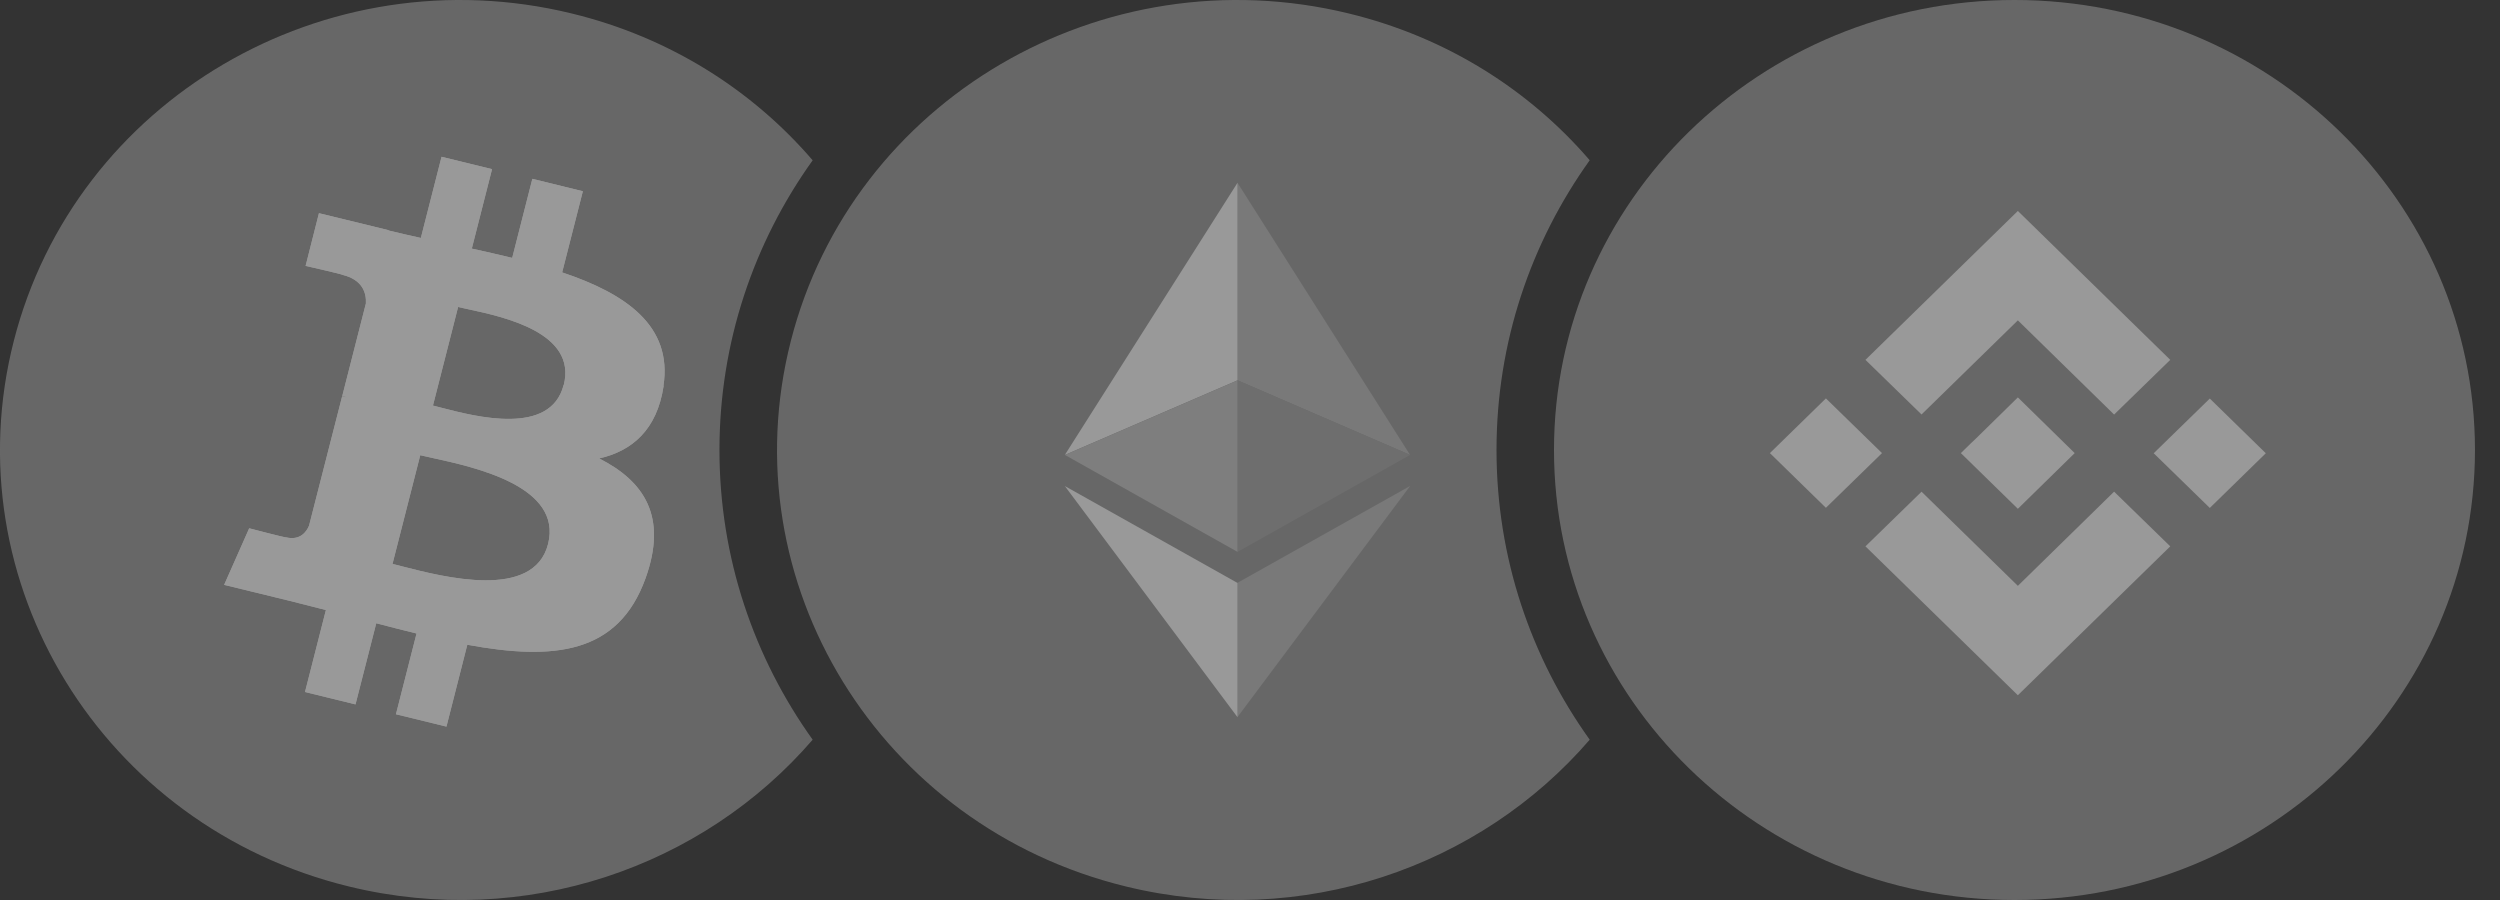
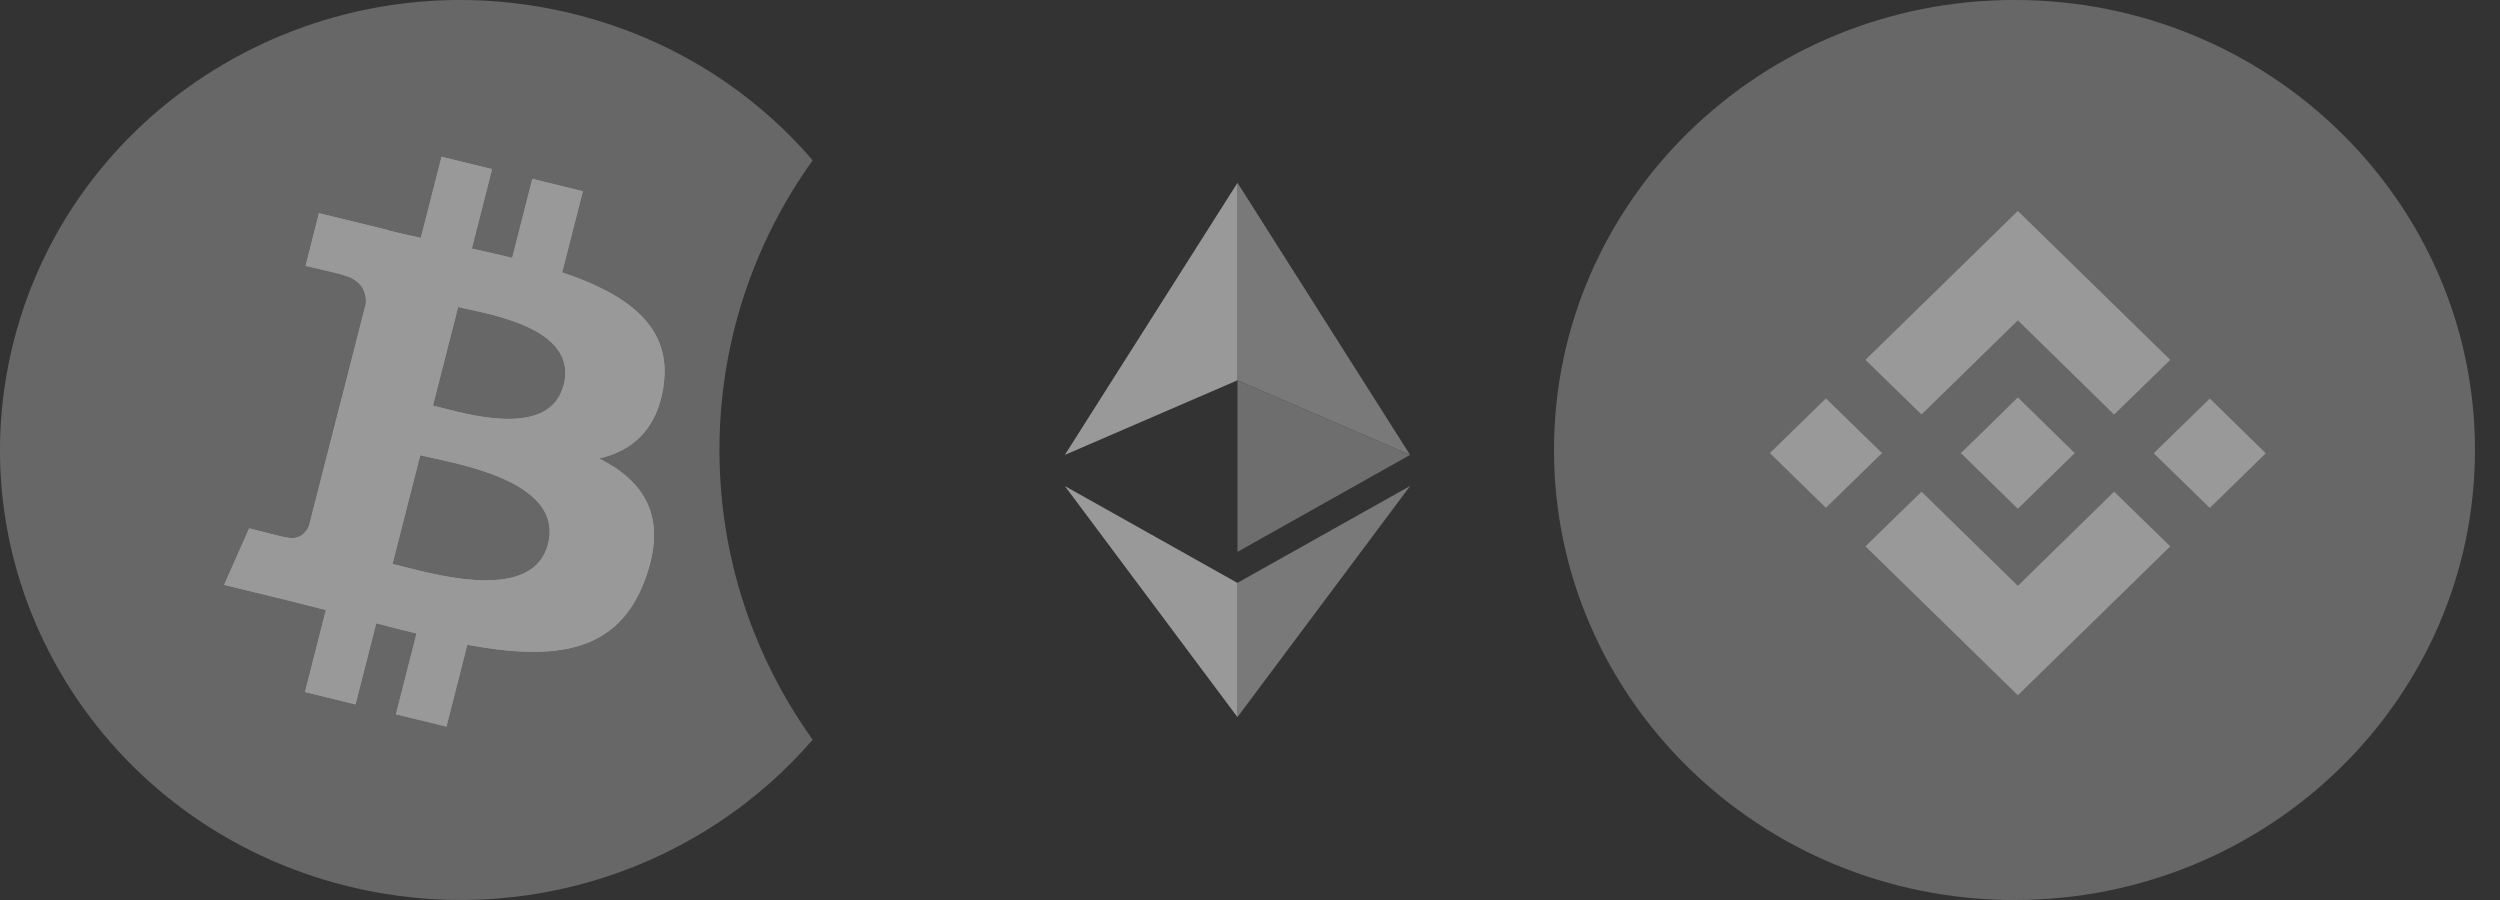
<svg xmlns="http://www.w3.org/2000/svg" width="50" height="18" viewBox="0 0 50 18" fill="none">
  <rect x="0" y="0" width="50" height="18" fill="#333333" stroke="none" />
  <g opacity="0.5">
-     <path fill-rule="evenodd" clip-rule="evenodd" d="M15.816 6.823C17.045 2.002 22.044 -0.934 26.977 0.27C28.935 0.746 30.588 1.803 31.794 3.205C30.619 4.847 29.93 6.845 29.93 9C29.93 11.155 30.619 13.153 31.794 14.794C29.601 17.337 26.045 18.59 22.521 17.73C17.589 16.529 14.587 11.643 15.816 6.823Z" fill="#9C9C9C" />
    <path d="M24.75 3.656V7.606L28.201 9.098L24.75 3.656Z" fill="#BFBFBF" />
    <path d="M24.75 3.656L21.297 9.098L24.75 7.606V3.656Z" fill="white" />
    <path d="M24.75 11.659V14.341L28.203 9.719L24.75 11.656V11.659Z" fill="#BFBFBF" />
    <path d="M24.75 14.344V11.659L21.297 9.721L24.75 14.344Z" fill="white" />
    <path d="M24.75 11.037L28.201 9.098L24.75 7.606V11.037Z" fill="#AAAAAA" />
-     <path d="M21.297 9.098L24.75 11.037V7.608L21.297 9.1V9.098Z" fill="#CACACA" />
    <path d="M0.275 6.823C1.504 2.002 6.503 -0.934 11.436 0.27C13.394 0.746 15.047 1.803 16.253 3.206C15.078 4.847 14.389 6.845 14.389 9C14.389 11.155 15.079 13.153 16.253 14.794C14.061 17.337 10.504 18.59 6.981 17.73C2.048 16.529 -0.954 11.644 0.275 6.823Z" fill="#9C9C9C" />
    <path d="M13.269 7.717C13.453 6.519 12.521 5.875 11.243 5.448L11.657 3.825L10.647 3.577L10.244 5.158C9.98 5.093 9.706 5.032 9.436 4.972L9.841 3.383L8.831 3.136L8.417 4.759C8.195 4.711 7.979 4.66 7.772 4.61V4.604L6.379 4.264L6.112 5.318C6.112 5.318 6.86 5.487 6.846 5.496C7.254 5.594 7.329 5.861 7.318 6.069L6.846 7.917C6.874 7.923 6.909 7.934 6.949 7.951C6.915 7.942 6.88 7.934 6.843 7.926L6.181 10.513C6.132 10.634 6.002 10.817 5.717 10.746C5.726 10.761 4.984 10.566 4.984 10.566L4.483 11.697L5.798 12.018C5.943 12.053 6.086 12.09 6.228 12.127C6.325 12.152 6.421 12.177 6.518 12.201L6.1 13.84L7.11 14.088L7.525 12.465C7.801 12.538 8.069 12.606 8.331 12.67L7.919 14.285L8.929 14.532L9.346 12.895C11.07 13.213 12.365 13.086 12.912 11.562C13.352 10.336 12.889 9.627 11.983 9.169C12.642 9.02 13.14 8.595 13.272 7.72L13.269 7.717ZM10.961 10.882C10.673 12.006 8.874 11.541 8.049 11.329C7.974 11.309 7.907 11.292 7.85 11.278L8.405 9.104C8.473 9.12 8.555 9.138 8.649 9.159C9.5 9.345 11.254 9.728 10.961 10.882ZM11.272 7.701C11.011 8.722 9.518 8.334 8.829 8.155C8.764 8.138 8.707 8.123 8.659 8.111L9.162 6.14C9.219 6.153 9.288 6.168 9.366 6.185C10.076 6.338 11.542 6.654 11.275 7.701H11.272Z" fill="white" />
    <path fill-rule="evenodd" clip-rule="evenodd" d="M13.269 7.717C13.453 6.519 12.521 5.875 11.243 5.448L11.657 3.825L10.647 3.577L10.244 5.158C9.98 5.093 9.706 5.032 9.436 4.972L9.841 3.383L8.831 3.136L8.417 4.759C8.195 4.711 7.979 4.66 7.772 4.61V4.604L6.379 4.264L6.112 5.318C6.112 5.318 6.86 5.487 6.846 5.496C7.254 5.594 7.329 5.861 7.318 6.069L6.846 7.917C6.874 7.923 6.909 7.934 6.949 7.951C6.915 7.942 6.88 7.934 6.843 7.926L6.181 10.513C6.132 10.634 6.002 10.817 5.717 10.746C5.726 10.761 4.984 10.566 4.984 10.566L4.483 11.697L5.798 12.018C5.943 12.053 6.086 12.09 6.228 12.127C6.325 12.152 6.421 12.177 6.518 12.201L6.1 13.84L7.11 14.088L7.525 12.465C7.801 12.538 8.069 12.606 8.331 12.67L7.919 14.285L8.929 14.532L9.346 12.895C11.07 13.213 12.365 13.086 12.912 11.562C13.352 10.336 12.889 9.627 11.983 9.169C12.642 9.02 13.14 8.595 13.272 7.72L13.269 7.717ZM10.961 10.882C10.673 12.006 8.874 11.541 8.049 11.329C7.974 11.309 7.907 11.292 7.85 11.278L8.405 9.104C8.473 9.12 8.555 9.138 8.649 9.159C9.5 9.345 11.254 9.728 10.961 10.882ZM8.829 8.155C9.518 8.334 11.011 8.722 11.272 7.701H11.275C11.542 6.654 10.076 6.338 9.366 6.185C9.288 6.168 9.219 6.153 9.162 6.14L8.659 8.111C8.707 8.123 8.764 8.138 8.829 8.155Z" fill="white" />
    <path d="M40.29 18C45.375 18 49.499 13.97 49.499 9C49.499 4.03 45.375 2.72524e-09 40.29 2.72524e-09C35.205 2.72524e-09 31.08 4.03 31.08 9C31.08 13.97 35.205 18 40.29 18Z" fill="#9C9C9C" />
    <path d="M38.432 8.288L40.357 6.407L42.282 8.291L43.405 7.197L40.357 4.219L37.309 7.197L38.432 8.291V8.288Z" fill="white" />
    <path d="M35.398 9.062L36.518 7.968L37.64 9.062L36.518 10.156L35.398 9.062Z" fill="white" />
    <path d="M38.432 9.835L40.357 11.717L42.282 9.833L43.405 10.927L40.357 13.905L37.309 10.927L38.432 9.833V9.835Z" fill="white" />
    <path d="M43.074 9.065L44.196 7.971L45.316 9.065L44.196 10.159L43.074 9.065Z" fill="white" />
    <path d="M41.494 9.062L40.357 7.948L39.517 8.772L39.419 8.865L39.217 9.062L40.357 10.176L41.494 9.062Z" fill="white" />
  </g>
</svg>